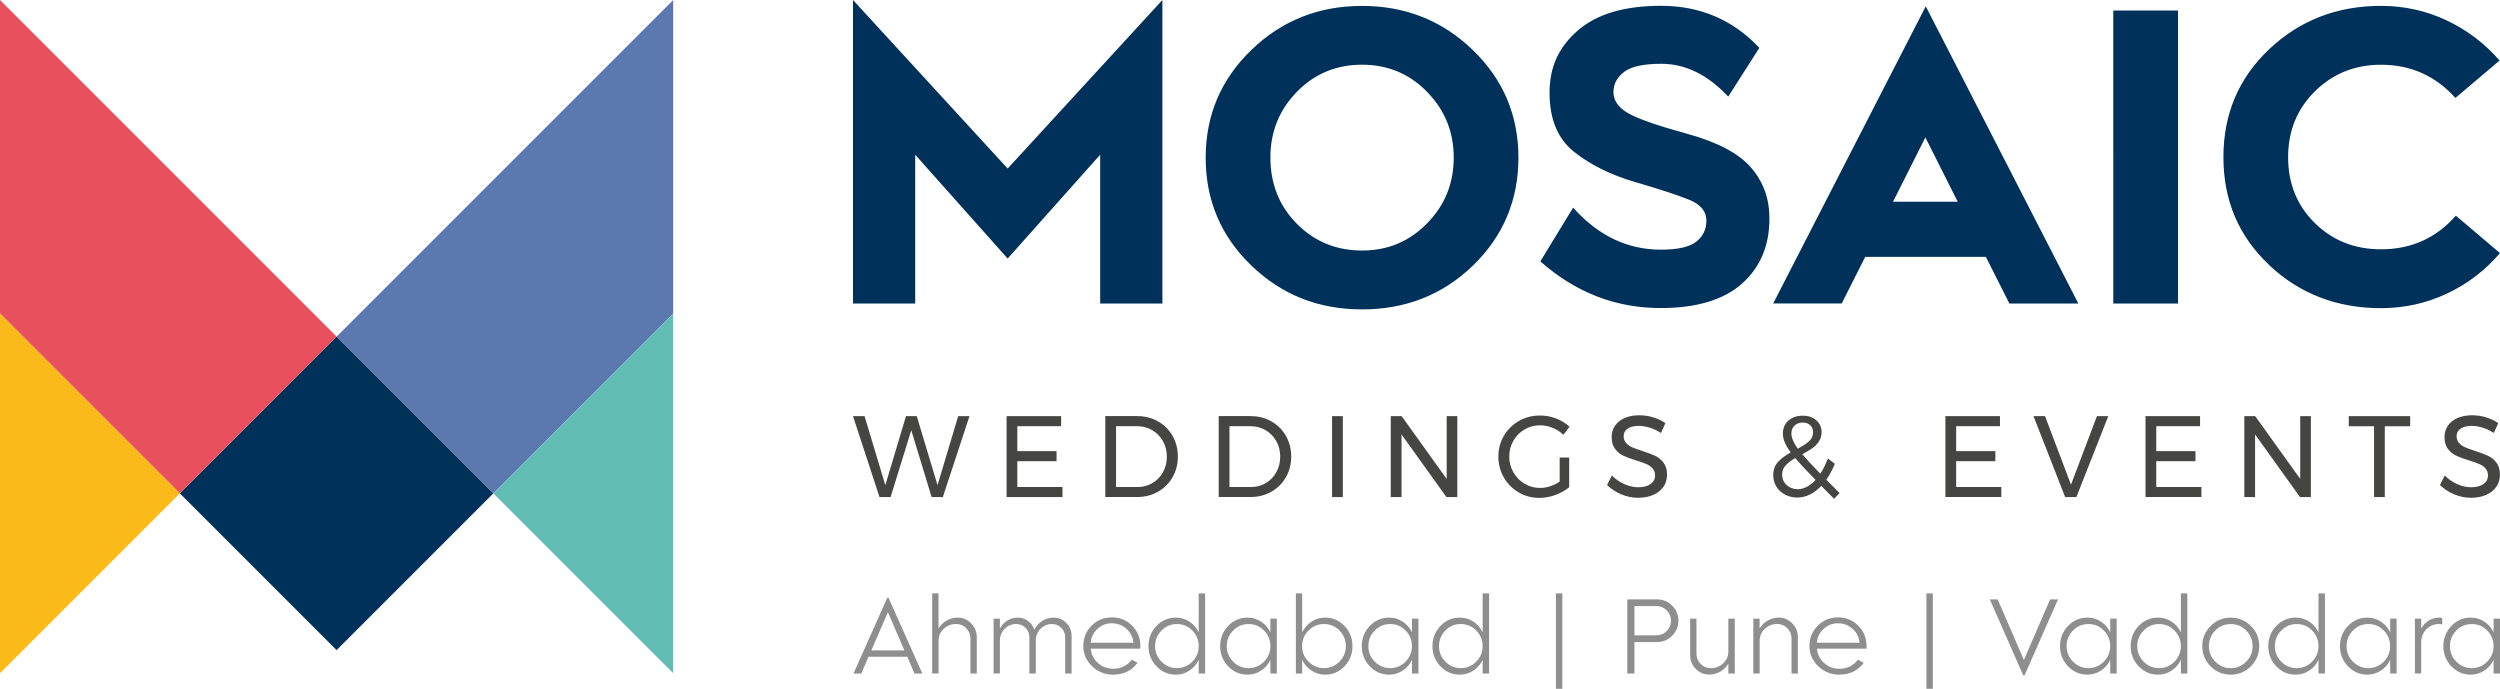
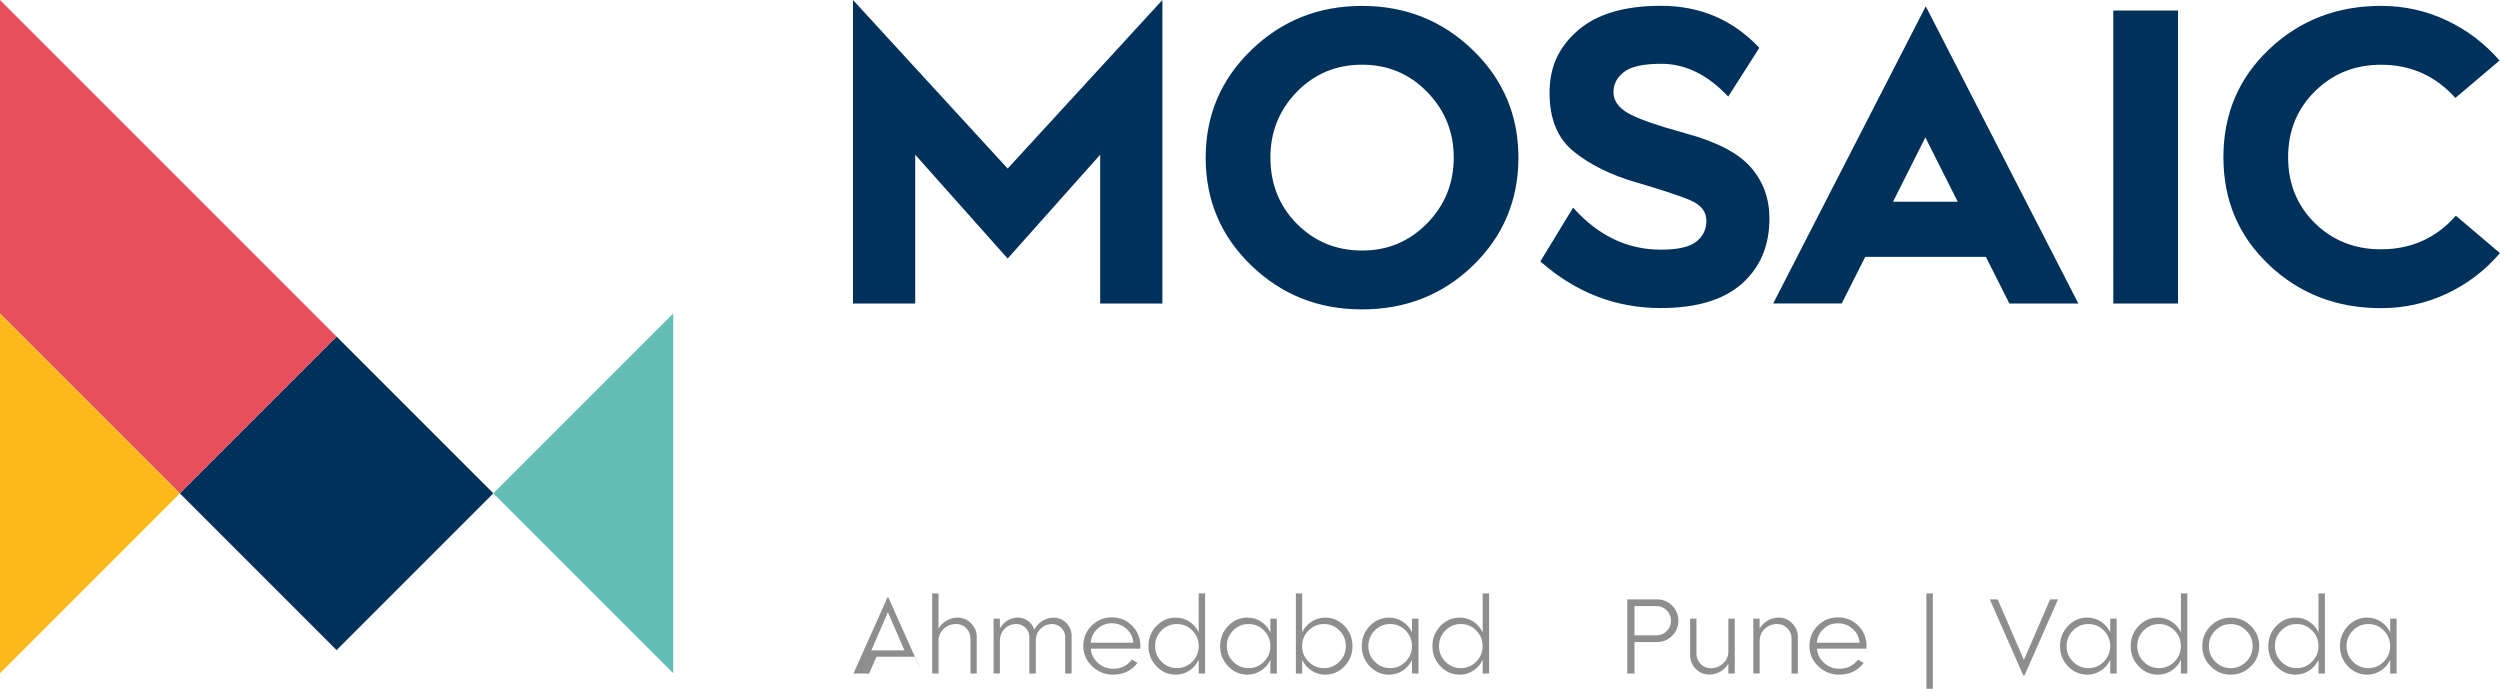
<svg xmlns="http://www.w3.org/2000/svg" id="Layer_1" data-name="Layer 1" viewBox="0 0 634.06 174.69">
  <defs>
    <style> .cls-1, .cls-2 { fill: #00315b; } .cls-3 { fill: #8e8e8e; } .cls-4 { fill: none; } .cls-4, .cls-5, .cls-6, .cls-7, .cls-8, .cls-9, .cls-2 { fill-rule: evenodd; } .cls-5 { fill: #faba1a; } .cls-6 { fill: #5b78af; } .cls-7 { fill: #62beb4; } .cls-8 { fill: #454544; } .cls-9 { fill: #e9505d; } </style>
  </defs>
  <g>
    <path class="cls-2" d="M216.34,76.98V0l39.23,42.75L294.81,0V76.98h-15.78V39.24l-23.46,26.33-23.45-26.33v37.74h-15.78Zm89.45-37c0-10.73,3.86-19.83,11.57-27.29,7.71-7.46,17.08-11.19,28.09-11.19s20.38,3.73,28.09,11.19c7.71,7.46,11.57,16.56,11.57,27.29s-3.84,19.92-11.51,27.35c-7.68,7.43-17.06,11.14-28.15,11.14s-20.38-3.71-28.09-11.14c-7.71-7.43-11.57-16.54-11.57-27.35h0Zm16.42,0c0,6.68,2.24,12.28,6.72,16.79,4.48,4.51,9.99,6.77,16.53,6.77s11.96-2.29,16.47-6.88c4.51-4.58,6.77-10.15,6.77-16.69s-2.24-12.01-6.72-16.63c-4.48-4.62-9.99-6.93-16.53-6.93s-12.05,2.29-16.53,6.88c-4.48,4.59-6.72,10.15-6.72,16.69h0Zm68.45,26.33l8.32-13.65c6.33,7.11,13.75,10.66,22.28,10.66,4.27,0,7.25-.68,8.96-2.03,1.71-1.35,2.56-3.13,2.56-5.33,0-2.35-1.44-4.1-4.32-5.28-2.88-1.17-7.43-2.67-13.65-4.48-6.22-1.81-11.41-4.37-15.57-7.68-4.16-3.3-6.24-8.3-6.24-14.98s2.4-11.67,7.2-15.83c4.8-4.16,11.82-6.24,21.06-6.24,9.95,0,18.27,3.55,24.95,10.66l-7.89,12.37c-5.19-5.54-10.84-8.32-16.95-8.32-4.55,0-7.71,.69-9.49,2.08-1.78,1.39-2.67,3.07-2.67,5.07,0,2.13,1.21,3.91,3.63,5.33,2.42,1.42,7.45,3.18,15.09,5.28,7.64,2.1,13.03,4.94,16.15,8.53,3.13,3.59,4.69,7.91,4.69,12.95,0,6.89-2.33,12.4-6.98,16.53-4.65,4.12-11.53,6.18-20.63,6.18-11.37,0-21.54-3.94-30.49-11.83h0Zm82.41-1.17l-5.97,11.83h-17.38L488.42,1.6l38.7,75.38h-17.49l-5.97-11.83h-30.6Zm23.46-13.97l-8.21-16.31-8.21,16.31h16.42Zm39.45,25.8V2.67h16.42V76.98h-16.42Zm39.55-9.75c-7.75-7.29-11.62-16.4-11.62-27.35s3.87-20.08,11.62-27.4c7.75-7.32,17.2-10.98,28.36-10.98,5.9,0,11.44,1.23,16.63,3.68,5.19,2.45,9.67,5.85,13.43,10.18l-11.2,9.49c-5.05-5.62-11.34-8.42-18.87-8.42-6.61,0-12.19,2.24-16.74,6.72-4.55,4.48-6.82,10.06-6.82,16.74s2.26,12.24,6.77,16.69c4.51,4.44,10.11,6.66,16.79,6.66,7.68,0,14-2.84,18.98-8.53l11.19,9.49c-3.77,4.41-8.26,7.84-13.49,10.29-5.22,2.45-10.79,3.68-16.69,3.68-11.16,0-20.61-3.64-28.36-10.93Z" />
-     <path class="cls-8" d="M243.03,105.54h2.85l-6.75,20.53h-2.85l-5.16-16.95-5.24,16.95h-2.82l-6.72-20.53h2.93l5.27,17.51,5.24-17.51h2.73l5.27,17.51,5.24-17.51h0Zm12.26,0h13.84v2.55h-11.11v6.33h9.94v2.55h-9.94v6.54h11.45v2.55h-14.18v-20.53h0Zm33.16,0c1.94,0,3.69,.44,5.25,1.33,1.57,.89,2.8,2.12,3.69,3.68,.89,1.56,1.34,3.31,1.34,5.25s-.45,3.69-1.35,5.25c-.9,1.56-2.14,2.79-3.72,3.68-1.57,.89-3.34,1.33-5.3,1.33h-8.03v-20.53h8.12Zm.06,17.98c1.39,0,2.65-.33,3.77-1,1.13-.66,2.02-1.58,2.68-2.76,.65-1.17,.98-2.48,.98-3.93s-.33-2.79-1-3.96c-.66-1.17-1.57-2.1-2.72-2.77-1.15-.67-2.42-1.01-3.83-1.01h-5.33v15.42h5.44Zm28.69-17.98c1.94,0,3.69,.44,5.25,1.33,1.57,.89,2.79,2.12,3.69,3.68,.89,1.56,1.34,3.31,1.34,5.25s-.45,3.69-1.35,5.25c-.9,1.56-2.14,2.79-3.71,3.68-1.58,.89-3.34,1.33-5.3,1.33h-8.03v-20.53h8.12Zm.06,17.98c1.39,0,2.64-.33,3.77-1,1.13-.66,2.02-1.58,2.68-2.76,.65-1.17,.98-2.48,.98-3.93s-.33-2.79-1-3.96c-.66-1.17-1.57-2.1-2.72-2.77-1.15-.67-2.43-1.01-3.83-1.01h-5.32v15.42h5.44Zm20.58-17.98h2.73v20.53h-2.73v-20.53h0Zm29.06,0h2.71v20.53h-2.76l-11.39-15.89v15.89h-2.73v-20.53h2.76l11.42,15.92v-15.92h0Zm28.66,10.5h2.42v7.54c-1.01,.82-2.18,1.48-3.53,1.97-1.35,.49-2.69,.73-4.01,.73-1.92,0-3.67-.46-5.27-1.39-1.59-.93-2.85-2.2-3.77-3.81-.92-1.61-1.38-3.38-1.38-5.29s.47-3.67,1.4-5.26c.93-1.59,2.2-2.85,3.82-3.77,1.61-.92,3.4-1.38,5.35-1.38,1.39,0,2.74,.25,4.06,.76,1.32,.51,2.46,1.2,3.43,2.08l-1.57,2.05c-.8-.76-1.71-1.35-2.75-1.77-1.03-.42-2.09-.63-3.18-.63-1.42,0-2.73,.35-3.93,1.06-1.2,.7-2.14,1.66-2.83,2.87-.69,1.21-1.04,2.54-1.04,3.99s.35,2.78,1.05,4c.7,1.22,1.65,2.19,2.85,2.9,1.2,.71,2.5,1.07,3.93,1.07,.84,0,1.69-.14,2.55-.43,.86-.28,1.67-.68,2.41-1.19v-6.1h0Zm25.7-6.22c-.93-.61-1.89-1.06-2.89-1.36-1-.3-1.91-.45-2.75-.45-1.16,0-2.08,.23-2.78,.69-.69,.46-1.04,1.09-1.04,1.89,0,.72,.21,1.31,.63,1.77,.42,.46,.93,.82,1.54,1.09,.61,.26,1.45,.57,2.53,.92,1.35,.43,2.44,.84,3.28,1.23,.84,.39,1.55,.97,2.14,1.75,.59,.77,.88,1.79,.88,3.06,0,1.17-.31,2.2-.93,3.08-.62,.88-1.48,1.56-2.59,2.04-1.11,.48-2.39,.72-3.83,.72s-2.89-.29-4.27-.88c-1.38-.59-2.58-1.37-3.59-2.35l1.22-2.43c.95,.96,2.02,1.7,3.2,2.21,1.19,.52,2.34,.78,3.46,.78,1.33,0,2.38-.27,3.15-.81,.77-.54,1.15-1.27,1.15-2.18,0-.72-.21-1.32-.63-1.79-.42-.47-.94-.84-1.58-1.11-.63-.27-1.49-.58-2.58-.91-1.33-.41-2.41-.81-3.24-1.2-.84-.39-1.54-.97-2.12-1.73-.58-.76-.87-1.77-.87-3.02,0-1.09,.29-2.06,.88-2.9,.59-.84,1.41-1.49,2.48-1.94,1.06-.45,2.3-.67,3.7-.67,1.2,0,2.37,.18,3.52,.54,1.15,.36,2.17,.84,3.06,1.45l-1.14,2.52h0Zm43.9,16.69l-3.25-3.28c-.89,.96-1.86,1.69-2.89,2.2-1.03,.51-2.1,.76-3.2,.76s-2.15-.24-3.07-.73c-.93-.49-1.67-1.17-2.21-2.04-.54-.87-.81-1.84-.81-2.92,0-1.33,.39-2.43,1.18-3.3,.79-.87,1.87-1.69,3.26-2.45-.68-.92-1.19-1.76-1.51-2.54-.32-.77-.48-1.53-.48-2.27,0-1.33,.46-2.41,1.39-3.25,.93-.84,2.14-1.26,3.62-1.26s2.58,.39,3.47,1.17c.89,.78,1.34,1.79,1.34,3.02,0,.88-.22,1.66-.67,2.33-.45,.68-1.01,1.25-1.68,1.73-.67,.48-1.52,.99-2.55,1.54,.95,1.13,2.48,2.78,4.58,4.93,.76-1.19,1.4-2.48,1.91-3.87l1.77,1.35c-.59,1.45-1.31,2.8-2.16,4.05l3.36,3.37-1.4,1.47h0Zm-10.82-16.6c0,1.07,.54,2.38,1.62,3.9,1.27-.69,2.24-1.33,2.89-1.94,.66-.61,.98-1.35,.98-2.23,0-.74-.24-1.34-.71-1.79-.47-.45-1.11-.68-1.91-.68-.87,0-1.57,.26-2.09,.78-.52,.52-.78,1.17-.78,1.95h0Zm1.57,14.16c1.58,0,3.1-.78,4.56-2.35-2.24-2.29-3.96-4.13-5.15-5.54-1.06,.61-1.88,1.23-2.46,1.88-.58,.65-.87,1.4-.87,2.26,0,1.1,.38,1.99,1.14,2.7,.76,.7,1.69,1.06,2.79,1.06h0Zm37.49-18.53h13.84v2.55h-11.11v6.33h9.94v2.55h-9.94v6.54h11.45v2.55h-14.18v-20.53h0Zm22.34,0h2.93l6.58,17.39,6.58-17.39h2.88l-8.09,20.53h-2.85l-8.03-20.53h0Zm28.41,0h13.84v2.55h-11.11v6.33h9.94v2.55h-9.94v6.54h11.45v2.55h-14.18v-20.53h0Zm39.23,0h2.71v20.53h-2.76l-11.39-15.89v15.89h-2.73v-20.53h2.76l11.42,15.92v-15.92h0Zm12.32,0h15.58v2.58h-6.44v17.95h-2.73v-17.95h-6.41v-2.58h0Zm36.81,4.28c-.93-.61-1.89-1.06-2.89-1.36-1-.3-1.91-.45-2.75-.45-1.16,0-2.08,.23-2.78,.69-.69,.46-1.04,1.09-1.04,1.89,0,.72,.21,1.31,.63,1.77,.42,.46,.93,.82,1.54,1.09,.61,.26,1.45,.57,2.53,.92,1.35,.43,2.44,.84,3.27,1.23,.84,.39,1.55,.97,2.14,1.75,.59,.77,.88,1.79,.88,3.06,0,1.17-.31,2.2-.93,3.08-.62,.88-1.48,1.56-2.59,2.04-1.11,.48-2.39,.72-3.83,.72s-2.89-.29-4.27-.88c-1.38-.59-2.58-1.37-3.59-2.35l1.22-2.43c.95,.96,2.02,1.7,3.2,2.21,1.19,.52,2.34,.78,3.46,.78,1.33,0,2.38-.27,3.15-.81,.77-.54,1.15-1.27,1.15-2.18,0-.72-.21-1.32-.63-1.79-.42-.47-.94-.84-1.58-1.11-.63-.27-1.49-.58-2.58-.91-1.33-.41-2.41-.81-3.25-1.2-.84-.39-1.54-.97-2.12-1.73-.58-.76-.87-1.77-.87-3.02,0-1.09,.29-2.06,.88-2.9,.59-.84,1.41-1.49,2.48-1.94,1.06-.45,2.3-.67,3.7-.67,1.2,0,2.37,.18,3.52,.54,1.15,.36,2.17,.84,3.06,1.45l-1.14,2.52Z" />
    <path class="cls-4" d="M243.03,105.54h2.85l-6.75,20.53h-2.85l-5.16-16.95-5.24,16.95h-2.82l-6.72-20.53h2.93l5.27,17.51,5.24-17.51h2.73l5.27,17.51,5.24-17.51h0Zm12.26,0h13.84v2.55h-11.11v6.33h9.94v2.55h-9.94v6.54h11.45v2.55h-14.18v-20.53h0Zm33.16,0c1.94,0,3.69,.44,5.25,1.33,1.57,.89,2.8,2.12,3.69,3.68,.89,1.56,1.34,3.31,1.34,5.25s-.45,3.69-1.35,5.25c-.9,1.56-2.14,2.79-3.72,3.68-1.57,.89-3.34,1.33-5.3,1.33h-8.03v-20.53h8.12Zm.06,17.98c1.39,0,2.65-.33,3.77-1,1.13-.66,2.02-1.58,2.68-2.76,.65-1.17,.98-2.48,.98-3.93s-.33-2.79-1-3.96c-.66-1.17-1.57-2.1-2.72-2.77-1.15-.67-2.42-1.01-3.83-1.01h-5.33v15.42h5.44Zm28.69-17.98c1.94,0,3.69,.44,5.25,1.33,1.57,.89,2.79,2.12,3.69,3.68,.89,1.56,1.34,3.31,1.34,5.25s-.45,3.69-1.35,5.25c-.9,1.56-2.14,2.79-3.71,3.68-1.58,.89-3.34,1.33-5.3,1.33h-8.03v-20.53h8.12Zm.06,17.98c1.39,0,2.64-.33,3.77-1,1.13-.66,2.02-1.58,2.68-2.76,.65-1.17,.98-2.48,.98-3.93s-.33-2.79-1-3.96c-.66-1.17-1.57-2.1-2.72-2.77-1.15-.67-2.43-1.01-3.83-1.01h-5.32v15.42h5.44Zm20.58-17.98h2.73v20.53h-2.73v-20.53h0Zm29.06,0h2.71v20.53h-2.76l-11.39-15.89v15.89h-2.73v-20.53h2.76l11.42,15.92v-15.92h0Zm28.66,10.5h2.42v7.54c-1.01,.82-2.18,1.48-3.53,1.97-1.35,.49-2.69,.73-4.01,.73-1.92,0-3.67-.46-5.27-1.39-1.59-.93-2.85-2.2-3.77-3.81-.92-1.61-1.38-3.38-1.38-5.29s.47-3.67,1.4-5.26c.93-1.59,2.2-2.85,3.82-3.77,1.61-.92,3.4-1.38,5.35-1.38,1.39,0,2.74,.25,4.06,.76,1.32,.51,2.46,1.2,3.43,2.08l-1.57,2.05c-.8-.76-1.71-1.35-2.75-1.77-1.03-.42-2.09-.63-3.18-.63-1.42,0-2.73,.35-3.93,1.06-1.2,.7-2.14,1.66-2.83,2.87-.69,1.21-1.04,2.54-1.04,3.99s.35,2.78,1.05,4c.7,1.22,1.65,2.19,2.85,2.9,1.2,.71,2.5,1.07,3.93,1.07,.84,0,1.69-.14,2.55-.43,.86-.28,1.67-.68,2.41-1.19v-6.1h0Zm25.7-6.22c-.93-.61-1.89-1.06-2.89-1.36-1-.3-1.91-.45-2.75-.45-1.16,0-2.08,.23-2.78,.69-.69,.46-1.04,1.09-1.04,1.89,0,.72,.21,1.31,.63,1.77,.42,.46,.93,.82,1.54,1.09,.61,.26,1.45,.57,2.53,.92,1.35,.43,2.44,.84,3.28,1.23,.84,.39,1.55,.97,2.14,1.75,.59,.77,.88,1.79,.88,3.06,0,1.17-.31,2.2-.93,3.08-.62,.88-1.48,1.56-2.59,2.04-1.11,.48-2.39,.72-3.83,.72s-2.89-.29-4.27-.88c-1.38-.59-2.58-1.37-3.59-2.35l1.22-2.43c.95,.96,2.02,1.7,3.2,2.21,1.19,.52,2.34,.78,3.46,.78,1.33,0,2.38-.27,3.15-.81,.77-.54,1.15-1.27,1.15-2.18,0-.72-.21-1.32-.63-1.79-.42-.47-.94-.84-1.58-1.11-.63-.27-1.49-.58-2.58-.91-1.33-.41-2.41-.81-3.24-1.2-.84-.39-1.54-.97-2.12-1.73-.58-.76-.87-1.77-.87-3.02,0-1.09,.29-2.06,.88-2.9,.59-.84,1.41-1.49,2.48-1.94,1.06-.45,2.3-.67,3.7-.67,1.2,0,2.37,.18,3.52,.54,1.15,.36,2.17,.84,3.06,1.45l-1.14,2.52h0Zm43.9,16.69l-3.25-3.28c-.89,.96-1.86,1.69-2.89,2.2-1.03,.51-2.1,.76-3.2,.76s-2.15-.24-3.07-.73c-.93-.49-1.67-1.17-2.21-2.04-.54-.87-.81-1.84-.81-2.92,0-1.33,.39-2.43,1.18-3.3,.79-.87,1.87-1.69,3.26-2.45-.68-.92-1.19-1.76-1.51-2.54-.32-.77-.48-1.53-.48-2.27,0-1.33,.46-2.41,1.39-3.25,.93-.84,2.14-1.26,3.62-1.26s2.58,.39,3.47,1.17c.89,.78,1.34,1.79,1.34,3.02,0,.88-.22,1.66-.67,2.33-.45,.68-1.01,1.25-1.68,1.73-.67,.48-1.52,.99-2.55,1.54,.95,1.13,2.48,2.78,4.58,4.93,.76-1.19,1.4-2.48,1.91-3.87l1.77,1.35c-.59,1.45-1.31,2.8-2.16,4.05l3.36,3.37-1.4,1.47h0Zm-10.82-16.6c0,1.07,.54,2.38,1.62,3.9,1.27-.69,2.24-1.33,2.89-1.94,.66-.61,.98-1.35,.98-2.23,0-.74-.24-1.34-.71-1.79-.47-.45-1.11-.68-1.91-.68-.87,0-1.57,.26-2.09,.78-.52,.52-.78,1.17-.78,1.95h0Zm1.57,14.16c1.58,0,3.1-.78,4.56-2.35-2.24-2.29-3.96-4.13-5.15-5.54-1.06,.61-1.88,1.23-2.46,1.88-.58,.65-.87,1.4-.87,2.26,0,1.1,.38,1.99,1.14,2.7,.76,.7,1.69,1.06,2.79,1.06h0Zm37.49-18.53h13.84v2.55h-11.11v6.33h9.94v2.55h-9.94v6.54h11.45v2.55h-14.18v-20.53h0Zm22.34,0h2.93l6.58,17.39,6.58-17.39h2.88l-8.09,20.53h-2.85l-8.03-20.53h0Zm28.41,0h13.84v2.55h-11.11v6.33h9.94v2.55h-9.94v6.54h11.45v2.55h-14.18v-20.53h0Zm39.23,0h2.71v20.53h-2.76l-11.39-15.89v15.89h-2.73v-20.53h2.76l11.42,15.92v-15.92h0Zm12.32,0h15.58v2.58h-6.44v17.95h-2.73v-17.95h-6.41v-2.58h0Zm36.81,4.28c-.93-.61-1.89-1.06-2.89-1.36-1-.3-1.91-.45-2.75-.45-1.16,0-2.08,.23-2.78,.69-.69,.46-1.04,1.09-1.04,1.89,0,.72,.21,1.31,.63,1.77,.42,.46,.93,.82,1.54,1.09,.61,.26,1.45,.57,2.53,.92,1.35,.43,2.44,.84,3.27,1.23,.84,.39,1.55,.97,2.14,1.75,.59,.77,.88,1.79,.88,3.06,0,1.17-.31,2.2-.93,3.08-.62,.88-1.48,1.56-2.59,2.04-1.11,.48-2.39,.72-3.83,.72s-2.89-.29-4.27-.88c-1.38-.59-2.58-1.37-3.59-2.35l1.22-2.43c.95,.96,2.02,1.7,3.2,2.21,1.19,.52,2.34,.78,3.46,.78,1.33,0,2.38-.27,3.15-.81,.77-.54,1.15-1.27,1.15-2.18,0-.72-.21-1.32-.63-1.79-.42-.47-.94-.84-1.58-1.11-.63-.27-1.49-.58-2.58-.91-1.33-.41-2.41-.81-3.25-1.2-.84-.39-1.54-.97-2.12-1.73-.58-.76-.87-1.77-.87-3.02,0-1.09,.29-2.06,.88-2.9,.59-.84,1.41-1.49,2.48-1.94,1.06-.45,2.3-.67,3.7-.67,1.2,0,2.37,.18,3.52,.54,1.15,.36,2.17,.84,3.06,1.45l-1.14,2.52Z" />
  </g>
  <rect class="cls-1" x="57.25" y="97.01" width="56.23" height="56.23" transform="translate(-63.47 97.01) rotate(-45)" />
  <polygon class="cls-9" points="85.37 85.37 45.61 125.13 45.61 125.13 0 79.52 0 0 85.37 85.37" />
  <polygon class="cls-5" points="45.62 125.13 45.61 125.14 0 170.74 0 79.52 45.61 125.12 45.62 125.13" />
-   <polygon class="cls-6" points="85.37 85.37 125.12 125.13 125.13 125.13 170.74 79.52 170.74 0 85.37 85.37" />
  <polygon class="cls-7" points="125.12 125.13 125.13 125.14 170.74 170.74 170.74 79.52 125.13 125.12 125.12 125.13" />
  <g>
-     <path class="cls-3" d="M216.46,170.82l8.6-19.25h.27l8.6,19.25h-2l-1.82-4.25h-9.83l-1.84,4.25h-1.98Zm4.54-5.87h8.38l-4.19-9.69-4.19,9.69Z" />
+     <path class="cls-3" d="M216.46,170.82l8.6-19.25h.27l8.6,19.25l-1.82-4.25h-9.83l-1.84,4.25h-1.98Zm4.54-5.87h8.38l-4.19-9.69-4.19,9.69Z" />
    <path class="cls-3" d="M236.43,170.82v-20.32h1.6v8.92c.48-.84,1.16-1.51,2.03-2.02,.87-.51,1.82-.76,2.86-.76,1.3,0,2.43,.49,3.38,1.46s1.43,2.11,1.43,3.43v9.29h-1.6v-8.87c0-1.03-.36-1.9-1.07-2.62-.71-.71-1.57-1.07-2.56-1.07-1.23,0-2.27,.41-3.14,1.21-.86,.81-1.3,1.8-1.32,2.98v8.36h-1.6Z" />
    <path class="cls-3" d="M252,170.82v-13.91h1.6v2.51c.44-.84,1.07-1.51,1.88-2.02,.81-.51,1.7-.76,2.68-.76s1.82,.29,2.59,.86c.77,.57,1.29,1.3,1.58,2.19,.46-.91,1.13-1.64,2-2.2,.87-.56,1.84-.84,2.91-.84,1.25,0,2.31,.45,3.2,1.35,.89,.9,1.34,1.98,1.34,3.24v9.59h-1.63v-9.27c0-.89-.32-1.66-.97-2.31-.65-.65-1.43-.98-2.34-.98-1.16,0-2.14,.41-2.94,1.21-.8,.81-1.2,1.8-1.2,2.98v8.36h-1.63v-9.27c0-.89-.32-1.66-.97-2.31-.65-.65-1.43-.98-2.34-.98-1.16,0-2.14,.41-2.94,1.21-.8,.81-1.21,1.8-1.23,2.98v8.36h-1.6Z" />
    <path class="cls-3" d="M282.33,171.11c-2.08,0-3.87-.71-5.35-2.14-1.49-1.42-2.23-3.13-2.23-5.13s.7-3.75,2.1-5.15c1.4-1.41,3.11-2.11,5.14-2.11s3.74,.7,5.14,2.11c1.4,1.41,2.1,3.12,2.1,5.15,0,.3,0,.53-.03,.67h-12.55c.11,1.42,.71,2.63,1.8,3.62s2.39,1.48,3.89,1.48c1.96,0,3.53-.77,4.73-2.3l1.44,.8c-1.48,1.99-3.53,2.99-6.17,2.99Zm-5.69-8.09h10.81c-.11-1.41-.69-2.58-1.74-3.52-1.05-.94-2.3-1.42-3.74-1.42s-2.6,.47-3.63,1.42c-1.03,.94-1.6,2.12-1.71,3.52Z" />
    <path class="cls-3" d="M298.22,171.11c-1.92,0-3.56-.71-4.91-2.12-1.35-1.42-2.03-3.12-2.03-5.11s.68-3.72,2.03-5.13c1.35-1.41,2.99-2.11,4.91-2.11,1.26,0,2.42,.34,3.46,1.03s1.82,1.59,2.34,2.71v-9.88h1.63v20.32h-1.63v-3.47c-.52,1.12-1.3,2.03-2.34,2.72s-2.19,1.04-3.46,1.04Zm-3.64-3.3c1.08,1.09,2.38,1.64,3.91,1.64s2.83-.55,3.91-1.64c1.08-1.09,1.62-2.41,1.62-3.94s-.54-2.87-1.62-3.96c-1.08-1.1-2.38-1.64-3.91-1.64s-2.84,.55-3.91,1.64c-1.08,1.09-1.62,2.42-1.62,3.96s.54,2.84,1.62,3.94Z" />
    <path class="cls-3" d="M316.4,171.11c-1.92,0-3.56-.71-4.91-2.12-1.35-1.42-2.03-3.12-2.03-5.11s.68-3.72,2.03-5.13c1.35-1.41,2.99-2.11,4.91-2.11,1.26,0,2.42,.34,3.46,1.03,1.04,.69,1.82,1.59,2.34,2.71v-3.47h1.63v13.91h-1.63v-3.47c-.52,1.12-1.29,2.03-2.34,2.72-1.04,.69-2.19,1.04-3.46,1.04Zm-3.64-3.3c1.08,1.09,2.38,1.64,3.91,1.64s2.83-.55,3.91-1.64,1.62-2.41,1.62-3.94-.54-2.87-1.62-3.96c-1.08-1.1-2.38-1.64-3.91-1.64s-2.84,.55-3.91,1.64c-1.08,1.09-1.62,2.42-1.62,3.96s.54,2.84,1.62,3.94Z" />
    <path class="cls-3" d="M336.08,171.11c-1.26,0-2.42-.35-3.46-1.04-1.04-.69-1.83-1.6-2.36-2.72v3.47h-1.6v-20.32h1.6v9.88c.53-1.12,1.32-2.02,2.36-2.71,1.04-.69,2.19-1.03,3.46-1.03,1.92,0,3.56,.7,4.91,2.11,1.35,1.41,2.03,3.12,2.03,5.13s-.68,3.7-2.03,5.11-2.99,2.12-4.91,2.12Zm-.27-1.66c1.51,0,2.81-.55,3.9-1.64,1.09-1.09,1.63-2.41,1.63-3.94s-.54-2.87-1.62-3.96c-1.08-1.1-2.38-1.64-3.91-1.64s-2.84,.55-3.93,1.64c-1.09,1.09-1.63,2.42-1.63,3.96s.54,2.84,1.63,3.94c1.09,1.09,2.39,1.64,3.93,1.64Z" />
    <path class="cls-3" d="M352.32,171.11c-1.92,0-3.56-.71-4.91-2.12s-2.03-3.12-2.03-5.11,.68-3.72,2.03-5.13c1.35-1.41,2.99-2.11,4.91-2.11,1.26,0,2.42,.34,3.46,1.03,1.04,.69,1.82,1.59,2.34,2.71v-3.47h1.63v13.91h-1.63v-3.47c-.52,1.12-1.29,2.03-2.34,2.72-1.04,.69-2.19,1.04-3.46,1.04Zm-3.65-3.3c1.08,1.09,2.38,1.64,3.91,1.64s2.84-.55,3.91-1.64,1.62-2.41,1.62-3.94-.54-2.87-1.62-3.96c-1.08-1.1-2.38-1.64-3.91-1.64s-2.83,.55-3.91,1.64c-1.08,1.09-1.62,2.42-1.62,3.96s.54,2.84,1.62,3.94Z" />
    <path class="cls-3" d="M370.24,171.11c-1.92,0-3.56-.71-4.91-2.12s-2.03-3.12-2.03-5.11,.68-3.72,2.03-5.13c1.35-1.41,2.99-2.11,4.91-2.11,1.26,0,2.42,.34,3.46,1.03,1.04,.69,1.82,1.59,2.34,2.71v-9.88h1.63v20.32h-1.63v-3.47c-.52,1.12-1.29,2.03-2.34,2.72-1.04,.69-2.19,1.04-3.46,1.04Zm-3.65-3.3c1.08,1.09,2.38,1.64,3.91,1.64s2.84-.55,3.91-1.64,1.62-2.41,1.62-3.94-.54-2.87-1.62-3.96c-1.08-1.1-2.38-1.64-3.91-1.64s-2.83,.55-3.91,1.64c-1.08,1.09-1.62,2.42-1.62,3.96s.54,2.84,1.62,3.94Z" />
-     <path class="cls-3" d="M394.62,174.69v-24.19h1.63v24.19h-1.63Z" />
    <path class="cls-3" d="M412.72,170.82v-18.8h7.56c1.48,0,2.75,.53,3.81,1.58,1.06,1.05,1.59,2.32,1.59,3.82s-.53,2.77-1.59,3.83c-1.06,1.06-2.33,1.59-3.81,1.59h-5.74v7.98h-1.82Zm1.82-9.69h5.55c1.03,0,1.91-.36,2.63-1.08,.72-.72,1.08-1.6,1.08-2.63s-.36-1.89-1.08-2.62c-.72-.73-1.6-1.09-2.63-1.09h-5.55v7.42Z" />
    <path class="cls-3" d="M433.47,171.08c-1.32,0-2.45-.48-3.39-1.44-.94-.96-1.42-2.11-1.42-3.44v-9.29h1.6v8.87c0,1.03,.36,1.9,1.07,2.62,.71,.71,1.57,1.07,2.56,1.07,1.23,0,2.27-.41,3.14-1.22,.86-.81,1.3-1.8,1.32-2.98v-8.36h1.63v13.91h-1.63v-2.51c-.48,.84-1.16,1.51-2.03,2.02s-1.82,.76-2.86,.76Z" />
    <path class="cls-3" d="M444.68,170.82v-13.91h1.6v2.51c.48-.84,1.16-1.51,2.03-2.02,.87-.51,1.82-.76,2.86-.76,1.3,0,2.43,.49,3.38,1.46s1.43,2.11,1.43,3.43v9.29h-1.6v-8.87c0-1.03-.36-1.9-1.07-2.62s-1.57-1.07-2.56-1.07c-1.23,0-2.27,.41-3.14,1.21-.86,.81-1.3,1.8-1.32,2.98v8.36h-1.6Z" />
    <path class="cls-3" d="M466.5,171.11c-2.08,0-3.87-.71-5.35-2.14-1.49-1.42-2.23-3.13-2.23-5.13s.7-3.75,2.1-5.15c1.4-1.41,3.11-2.11,5.14-2.11s3.74,.7,5.14,2.11c1.4,1.41,2.1,3.12,2.1,5.15,0,.3,0,.53-.03,.67h-12.55c.11,1.42,.71,2.63,1.8,3.62s2.39,1.48,3.89,1.48c1.96,0,3.53-.77,4.73-2.3l1.44,.8c-1.48,1.99-3.53,2.99-6.17,2.99Zm-5.69-8.09h10.81c-.11-1.41-.69-2.58-1.74-3.52-1.05-.94-2.3-1.42-3.74-1.42s-2.6,.47-3.63,1.42c-1.03,.94-1.6,2.12-1.71,3.52Z" />
    <path class="cls-3" d="M488.58,174.69v-24.19h1.63v24.19h-1.63Z" />
    <path class="cls-3" d="M513.15,171.3l-8.49-19.28h2l6.65,15.35,6.65-15.35h2l-8.49,19.28h-.32Z" />
    <path class="cls-3" d="M529.41,171.11c-1.92,0-3.56-.71-4.91-2.12s-2.03-3.12-2.03-5.11,.68-3.72,2.03-5.13c1.35-1.41,2.99-2.11,4.91-2.11,1.26,0,2.42,.34,3.46,1.03,1.04,.69,1.82,1.59,2.34,2.71v-3.47h1.63v13.91h-1.63v-3.47c-.52,1.12-1.29,2.03-2.34,2.72-1.04,.69-2.19,1.04-3.46,1.04Zm-3.65-3.3c1.08,1.09,2.38,1.64,3.91,1.64s2.84-.55,3.91-1.64,1.62-2.41,1.62-3.94-.54-2.87-1.62-3.96c-1.08-1.1-2.38-1.64-3.91-1.64s-2.83,.55-3.91,1.64c-1.08,1.09-1.62,2.42-1.62,3.96s.54,2.84,1.62,3.94Z" />
    <path class="cls-3" d="M547.33,171.11c-1.92,0-3.56-.71-4.91-2.12s-2.03-3.12-2.03-5.11,.68-3.72,2.03-5.13c1.35-1.41,2.99-2.11,4.91-2.11,1.26,0,2.42,.34,3.46,1.03,1.04,.69,1.82,1.59,2.34,2.71v-9.88h1.63v20.32h-1.63v-3.47c-.52,1.12-1.29,2.03-2.34,2.72-1.04,.69-2.19,1.04-3.46,1.04Zm-3.65-3.3c1.08,1.09,2.38,1.64,3.91,1.64s2.84-.55,3.91-1.64,1.62-2.41,1.62-3.94-.54-2.87-1.62-3.96c-1.08-1.1-2.38-1.64-3.91-1.64s-2.83,.55-3.91,1.64c-1.08,1.09-1.62,2.42-1.62,3.96s.54,2.84,1.62,3.94Z" />
    <path class="cls-3" d="M570.87,168.99c-1.42,1.42-3.12,2.12-5.11,2.12s-3.69-.71-5.1-2.12c-1.41-1.42-2.11-3.12-2.11-5.11s.7-3.7,2.11-5.11c1.41-1.42,3.11-2.12,5.1-2.12s3.72,.71,5.13,2.12,2.11,3.12,2.11,5.11-.71,3.7-2.12,5.11Zm-5.11,.47c1.53,0,2.84-.55,3.93-1.64,1.09-1.09,1.63-2.41,1.63-3.94s-.54-2.87-1.63-3.96c-1.09-1.1-2.4-1.64-3.93-1.64s-2.84,.55-3.91,1.64c-1.08,1.09-1.62,2.42-1.62,3.96s.54,2.84,1.63,3.94c1.09,1.09,2.39,1.64,3.9,1.64Z" />
    <path class="cls-3" d="M582.23,171.11c-1.92,0-3.56-.71-4.91-2.12s-2.03-3.12-2.03-5.11,.68-3.72,2.03-5.13c1.35-1.41,2.99-2.11,4.91-2.11,1.26,0,2.42,.34,3.46,1.03,1.04,.69,1.82,1.59,2.34,2.71v-9.88h1.63v20.32h-1.63v-3.47c-.52,1.12-1.29,2.03-2.34,2.72-1.04,.69-2.19,1.04-3.46,1.04Zm-3.65-3.3c1.08,1.09,2.38,1.64,3.91,1.64s2.84-.55,3.91-1.64,1.62-2.41,1.62-3.94-.54-2.87-1.62-3.96c-1.08-1.1-2.38-1.64-3.91-1.64s-2.83,.55-3.91,1.64c-1.08,1.09-1.62,2.42-1.62,3.96s.54,2.84,1.62,3.94Z" />
    <path class="cls-3" d="M600.41,171.11c-1.92,0-3.56-.71-4.91-2.12s-2.03-3.12-2.03-5.11,.68-3.72,2.03-5.13c1.35-1.41,2.99-2.11,4.91-2.11,1.26,0,2.42,.34,3.46,1.03,1.04,.69,1.82,1.59,2.34,2.71v-3.47h1.63v13.91h-1.63v-3.47c-.52,1.12-1.29,2.03-2.34,2.72-1.04,.69-2.19,1.04-3.46,1.04Zm-3.65-3.3c1.08,1.09,2.38,1.64,3.91,1.64s2.84-.55,3.91-1.64,1.62-2.41,1.62-3.94-.54-2.87-1.62-3.96c-1.08-1.1-2.38-1.64-3.91-1.64s-2.83,.55-3.91,1.64c-1.08,1.09-1.62,2.42-1.62,3.96s.54,2.84,1.62,3.94Z" />
-     <path class="cls-3" d="M612.48,170.82v-13.91h1.6v2.51c.45-.84,1.07-1.51,1.88-2.02,.81-.51,1.7-.76,2.68-.76,.16,0,.42,.02,.77,.05v1.66c-.3-.05-.6-.08-.88-.08-1.23,0-2.27,.44-3.14,1.32-.86,.88-1.3,1.96-1.32,3.24v7.98h-1.6Z" />
-     <path class="cls-3" d="M626.64,171.11c-1.92,0-3.56-.71-4.91-2.12s-2.03-3.12-2.03-5.11,.68-3.72,2.03-5.13c1.35-1.41,2.99-2.11,4.91-2.11,1.26,0,2.42,.34,3.46,1.03,1.04,.69,1.82,1.59,2.34,2.71v-3.47h1.63v13.91h-1.63v-3.47c-.52,1.12-1.29,2.03-2.34,2.72-1.04,.69-2.19,1.04-3.46,1.04Zm-3.65-3.3c1.08,1.09,2.38,1.64,3.91,1.64s2.84-.55,3.91-1.64,1.62-2.41,1.62-3.94-.54-2.87-1.62-3.96c-1.08-1.1-2.38-1.64-3.91-1.64s-2.83,.55-3.91,1.64c-1.08,1.09-1.62,2.42-1.62,3.96s.54,2.84,1.62,3.94Z" />
  </g>
</svg>